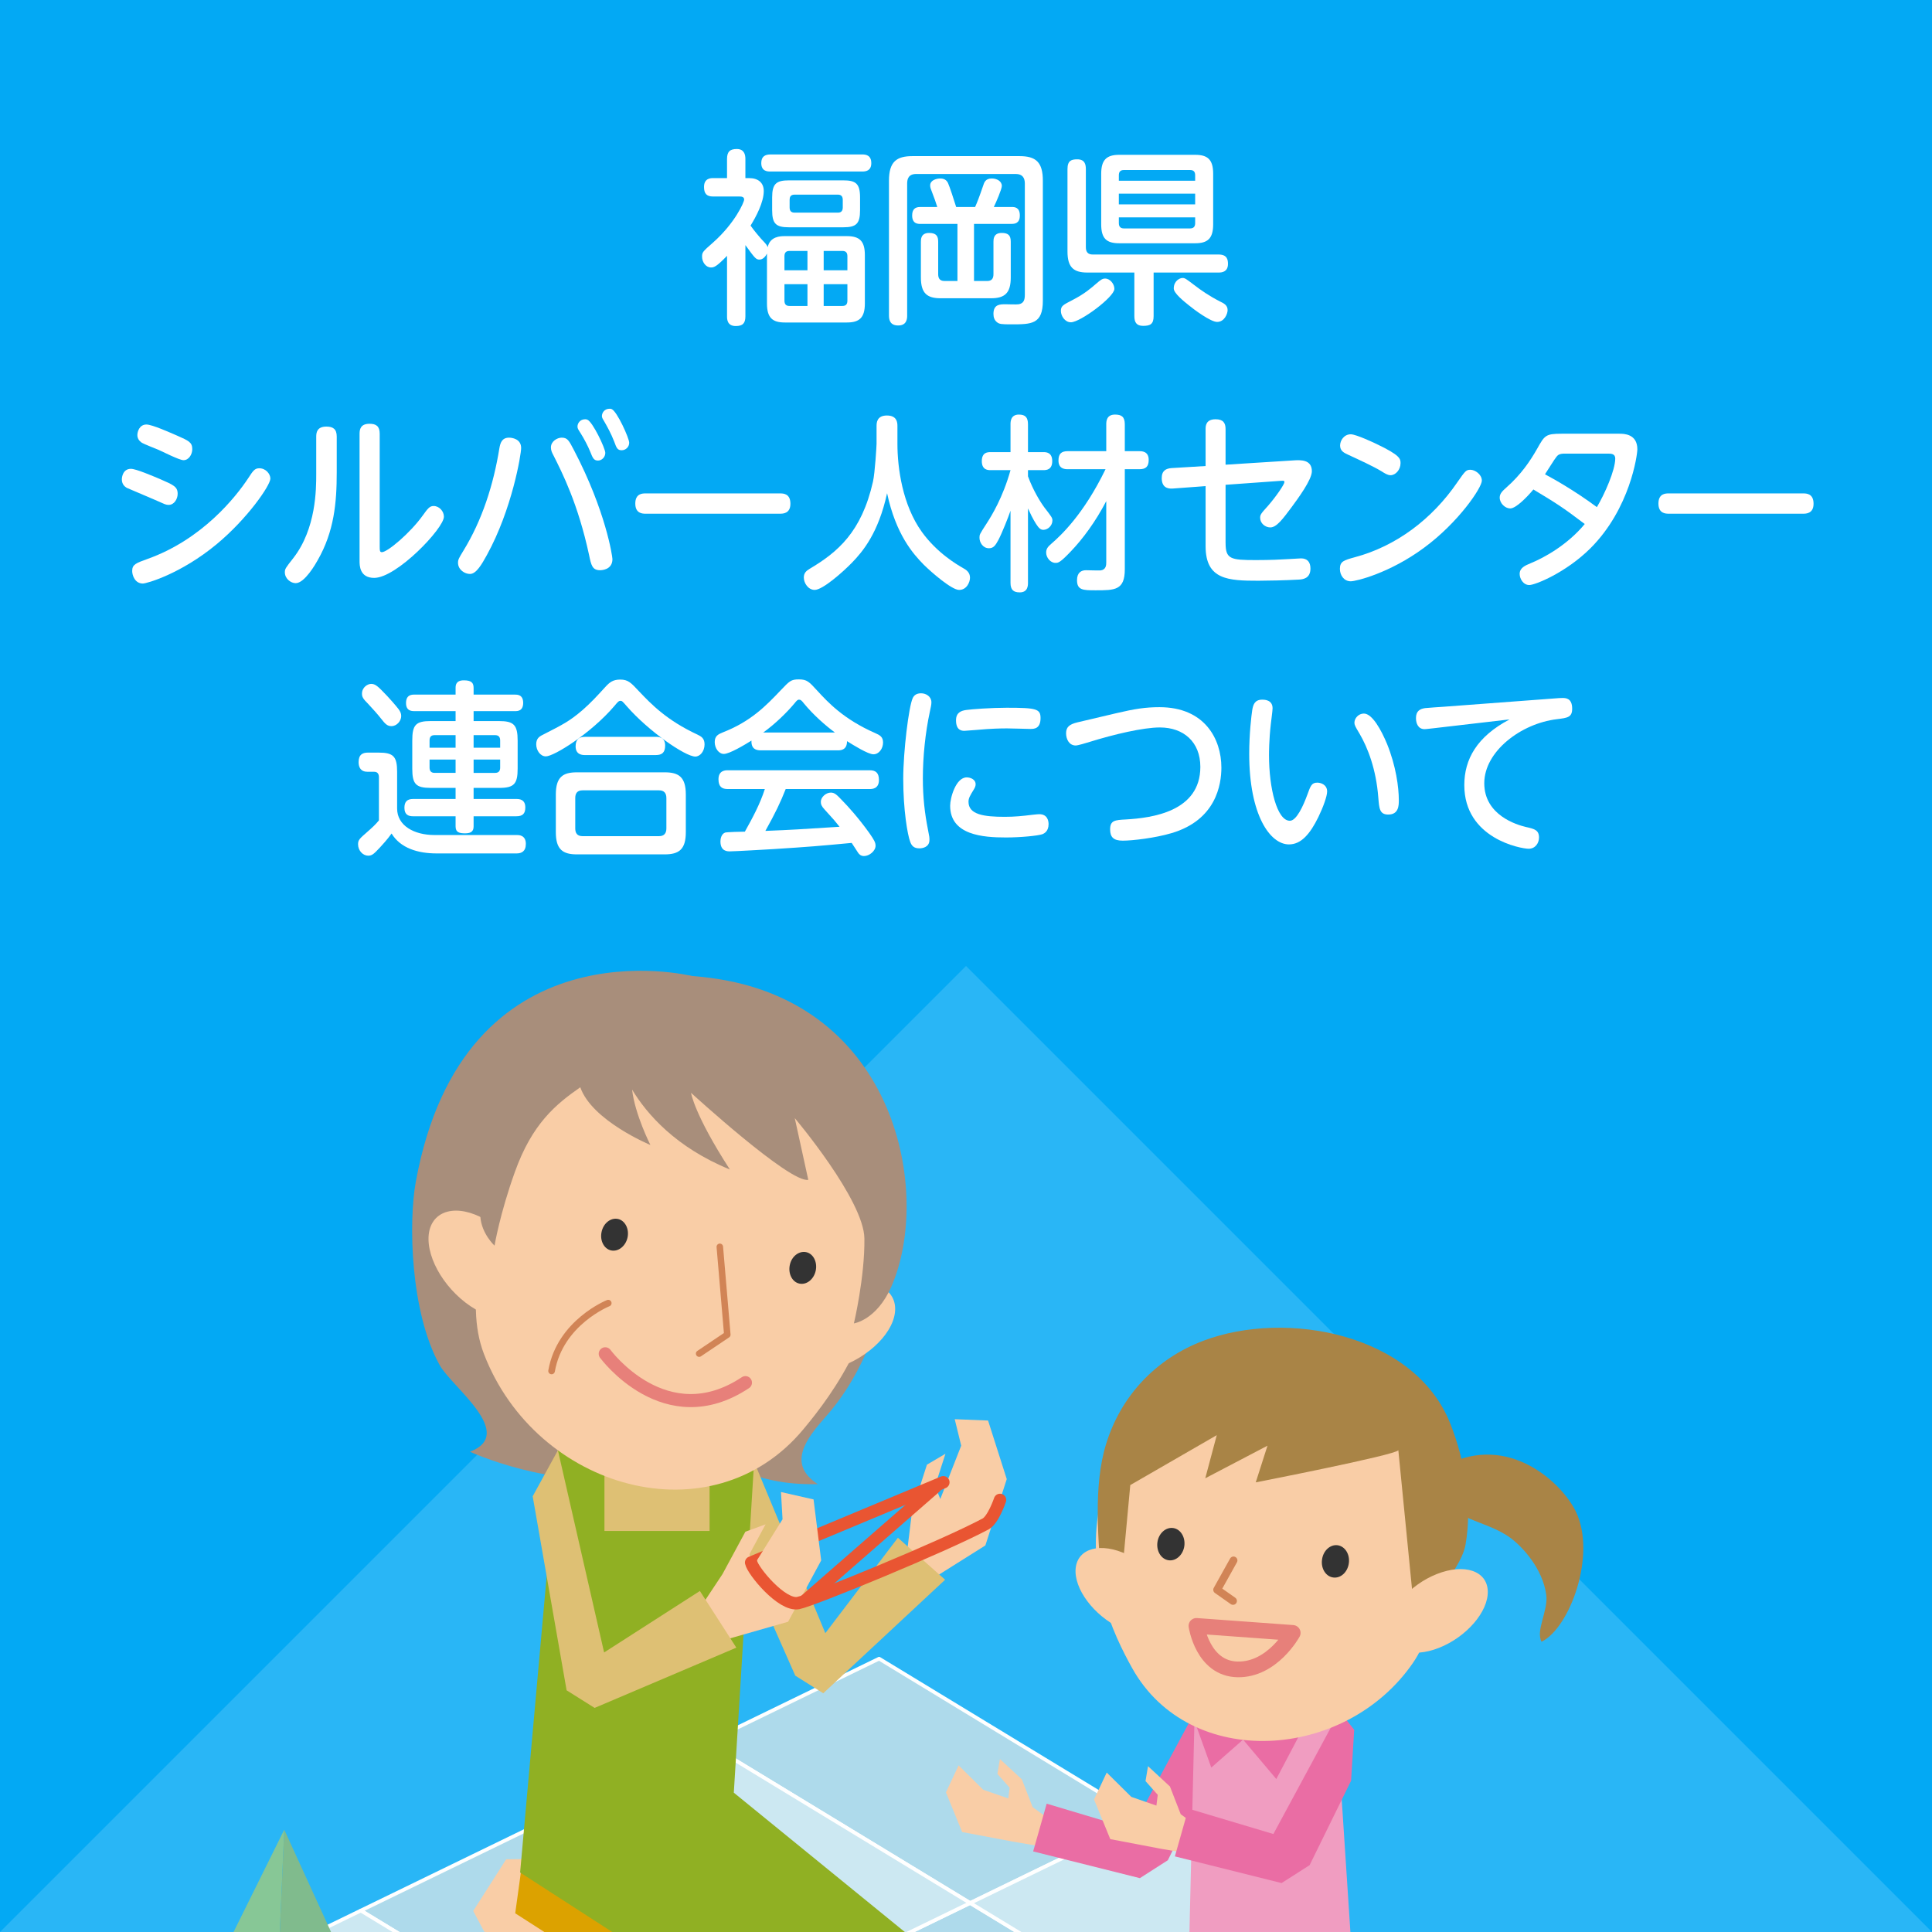
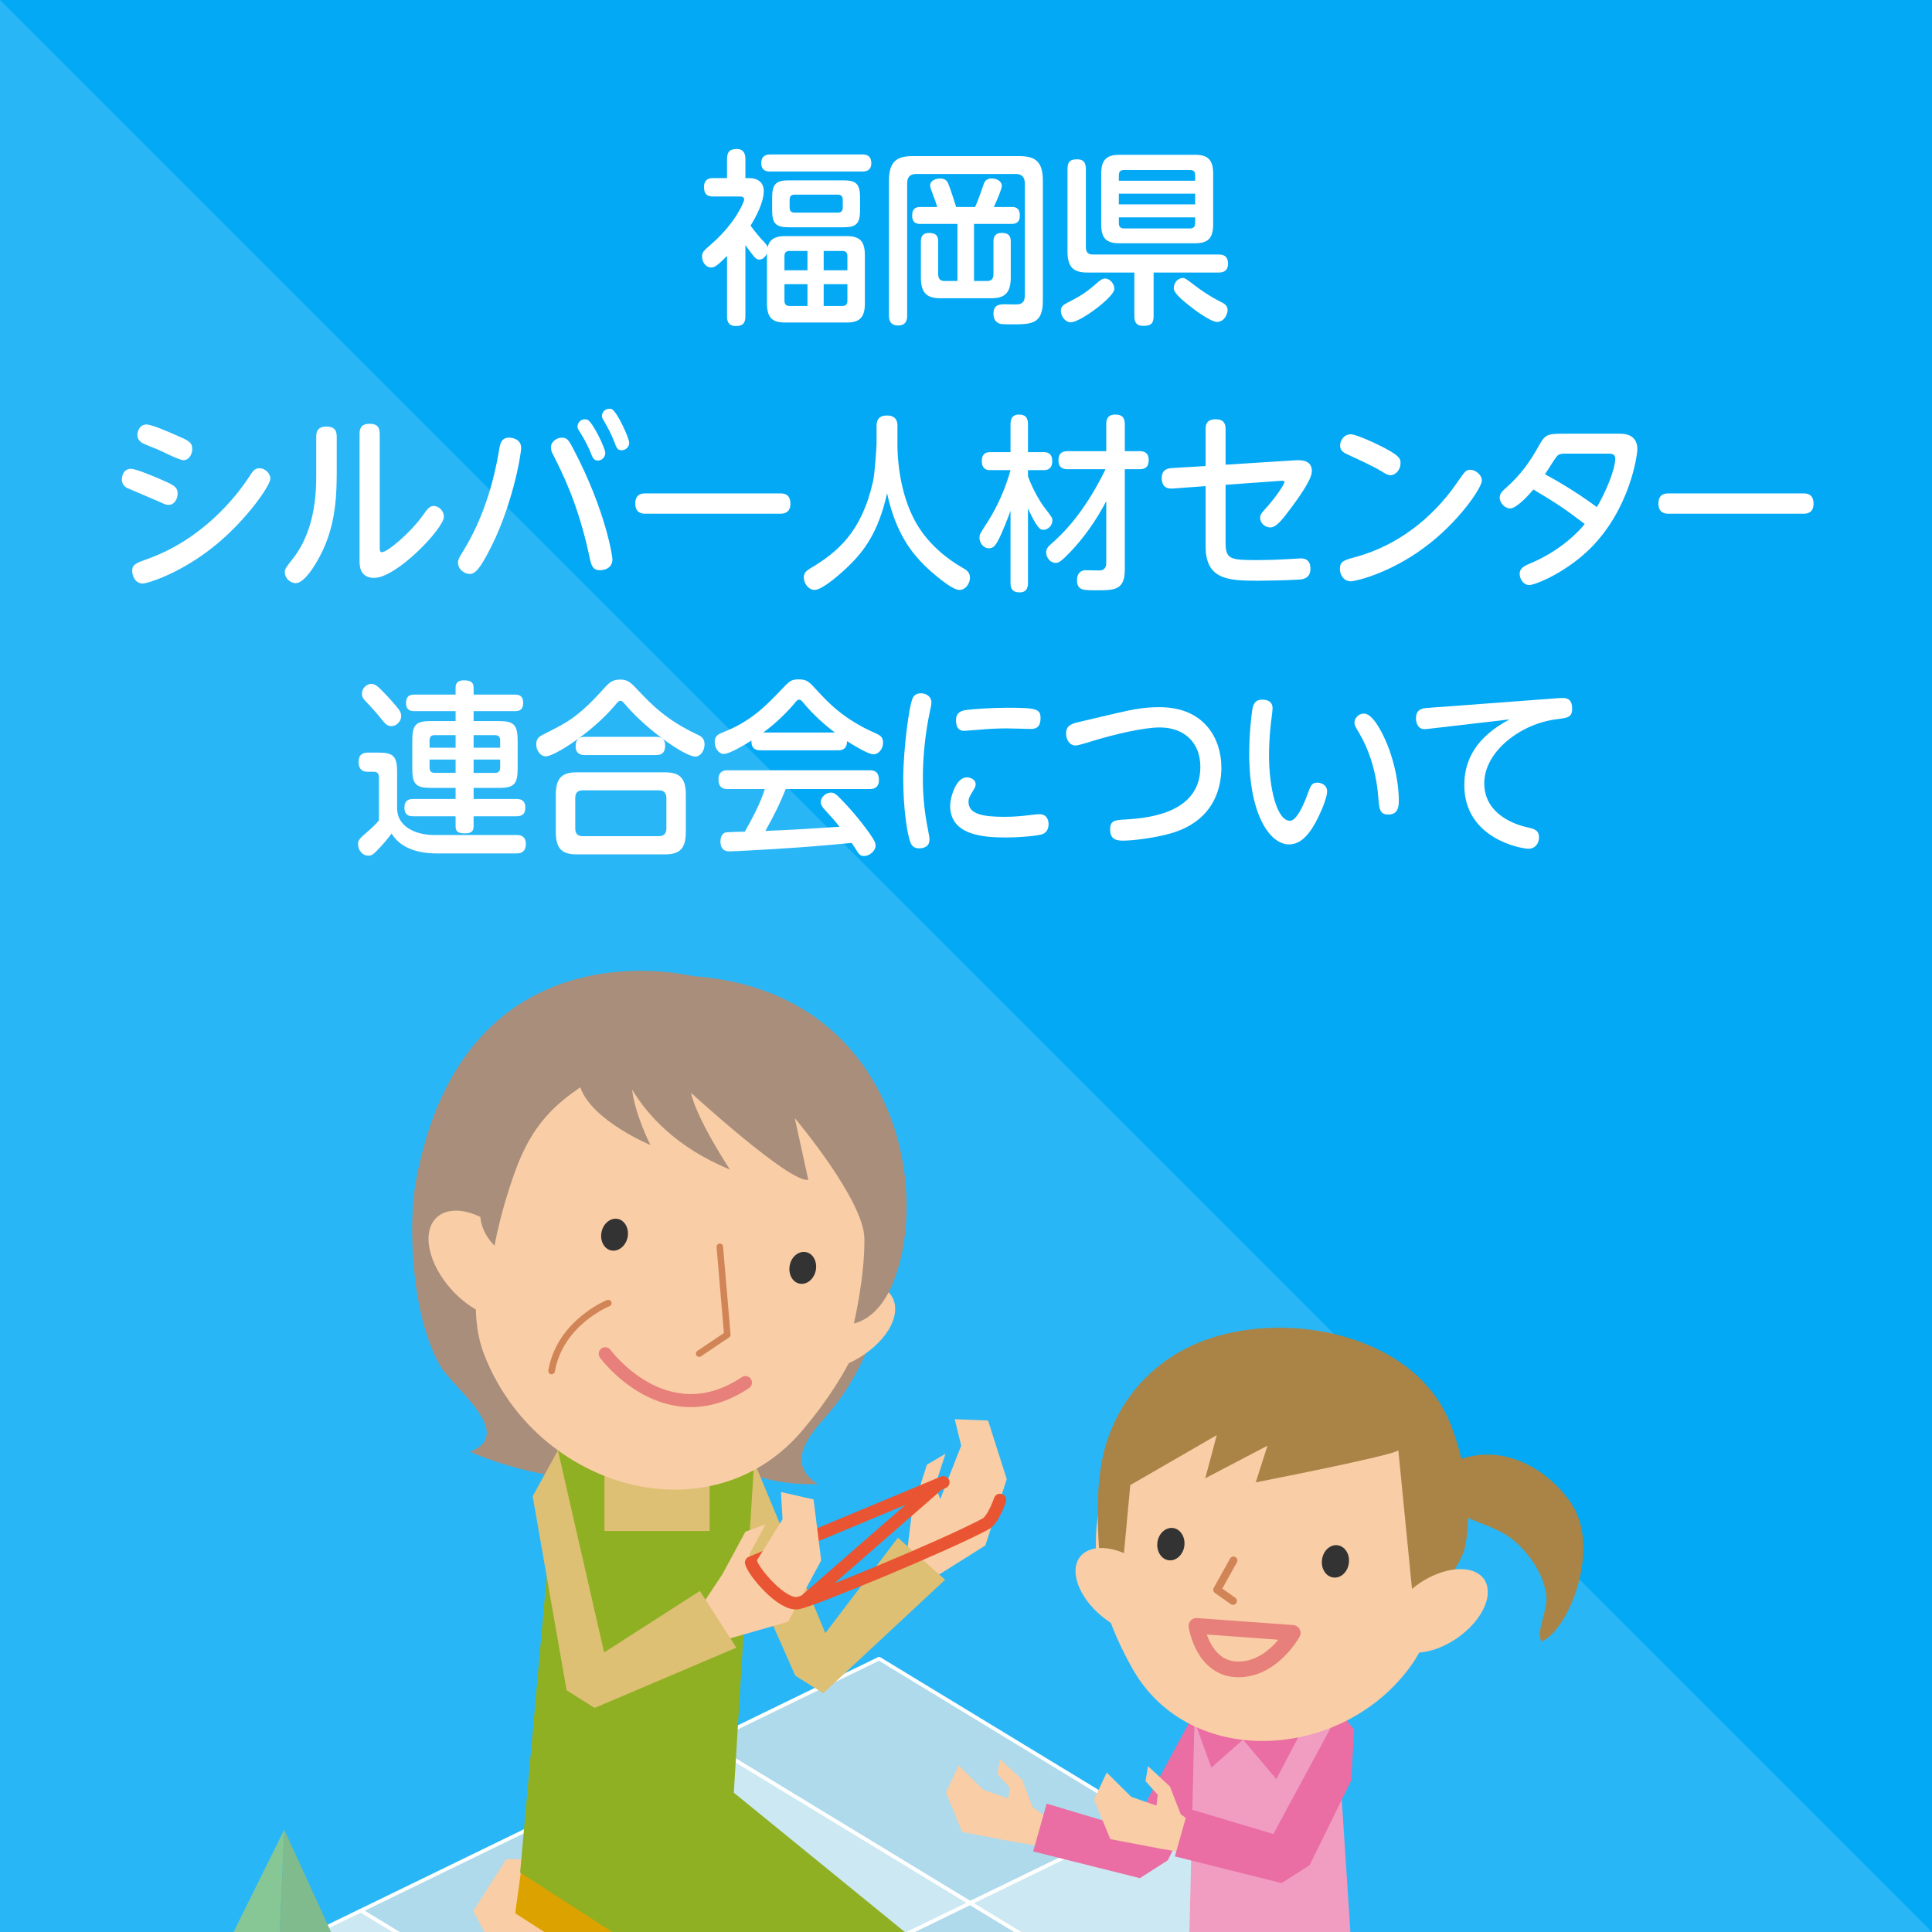
<svg xmlns="http://www.w3.org/2000/svg" xmlns:xlink="http://www.w3.org/1999/xlink" version="1.1" id="レイヤー_1" x="0px" y="0px" width="247px" height="247px" viewBox="0 0 247 247" enable-background="new 0 0 247 247" xml:space="preserve">
  <rect x="0" y="0" width="247" height="247" fill="#808080" stroke="none" />
  <g>
    <defs>
      <rect id="SVGID_5_" y="-271" width="247" height="247" />
    </defs>
    <clipPath id="SVGID_2_">
      <use xlink:href="#SVGID_5_" overflow="visible" />
    </clipPath>
    <g clip-path="url(#SVGID_2_)">
      <g>
        <polygon fill="#F9CDA6" points="151.525,-16.588 157.051,43.17 151.675,46.268 160.872,45.577 160.791,-16.322    " />
        <path fill="#333333" d="M160.872,45.577l-5.896-1.331c0,0-11.887,5.734-16.936,6.672c-3.482,0.649,2.771,2.777,2.771,2.777     l20.007-3.312L160.872,45.577z" />
        <polygon fill="#F9CDA6" points="171.159,-16.588 165.64,43.17 171.002,46.268 161.819,45.577 161.896,-16.322    " />
        <path fill="#333333" d="M161.819,45.577l5.902-1.331c0,0,11.889,5.734,16.928,6.672c3.486,0.649-2.77,2.777-2.77,2.777     l-19.994-3.312L161.819,45.577z" />
        <polygon fill="#BA8CBD" points="143.372,23.014 178.491,23.014 174.579,-19.865 147.28,-19.865    " />
        <polygon fill="#E5A755" points="173.595,-88.523 172.879,-41.13 179.081,3.944 143.336,3.944 148.103,-40.684 148.493,-89.201         " />
      </g>
    </g>
    <g clip-path="url(#SVGID_2_)">
      <polygon fill="#F9CDA6" points="94.427,-23.44 88.854,36.725 94.272,39.831 85.016,39.144 85.095,-23.164   " />
      <path fill="#333333" d="M85.016,39.144l5.94-1.344c0,0,11.961,5.782,17.038,6.724c3.515,0.64-2.79,2.798-2.79,2.798l-20.129-3.345    L85.016,39.144z" />
      <polygon fill="#F9CDA6" points="74.656,-23.44 80.226,36.725 74.811,39.831 84.067,39.144 83.979,-23.164   " />
      <path fill="#333333" d="M84.067,39.144L78.118,37.8c0,0-11.959,5.782-17.037,6.724c-3.506,0.64,2.786,2.798,2.786,2.798    l20.136-3.345L84.067,39.144z" />
      <polygon fill="#D67F5E" points="102.629,16.426 67.272,16.426 71.22,-26.741 98.687,-26.741   " />
    </g>
  </g>
  <g>
    <defs>
      <rect id="SVGID_13_" width="247" height="247" />
    </defs>
    <clipPath id="SVGID_4_">
      <use xlink:href="#SVGID_13_" overflow="visible" />
    </clipPath>
    <rect clip-path="url(#SVGID_4_)" fill="#29B6F6" width="247" height="247" />
    <polygon clip-path="url(#SVGID_4_)" fill="#03A9F4" points="0,0 247,0 247,247  " />
-     <polygon clip-path="url(#SVGID_4_)" fill="#03A9F4" points="0,247 0,0 247,0  " />
    <g clip-path="url(#SVGID_4_)">
      <g>
        <path fill="#FFFFFF" d="M98.056,32.418c-0.16,0.338-0.501,0.77-0.958,0.77s-0.593-0.193-1.801-1.85v9.098     c0,0.889-0.342,1.248-1.231,1.248c-1.117,0-1.117-0.912-1.117-1.248v-7.729c-1.345,1.393-1.664,1.488-2.052,1.488     c-0.661,0-1.14-0.697-1.14-1.369c0-0.576,0.068-0.646,1.413-1.824c2.781-2.471,3.967-5.135,3.967-5.496     c0-0.383-0.41-0.383-0.616-0.383h-3.351c-0.82,0-1.163-0.361-1.163-1.225c0-1.129,0.889-1.129,1.163-1.129h1.778v-2.447     c0-0.961,0.41-1.273,1.254-1.273c0.935,0,1.094,0.721,1.094,1.25v2.471h0.479c1.14,0,1.87,0.576,1.87,1.656     c0,1.441-1.003,3.313-1.687,4.416c0.524,0.744,1.117,1.416,1.345,1.682c0.684,0.719,0.752,0.814,0.844,1.08     c0.296-1.393,1.641-1.416,2.188-1.416h7.933c1.619,0,2.302,0.623,2.302,2.424v6.191c0,1.824-0.707,2.426-2.302,2.426h-7.933     c-1.55,0-2.28-0.576-2.28-2.426V32.418z M98.512,21.93c-0.388,0-1.186-0.023-1.186-1.08c0-0.84,0.479-1.104,1.186-1.104h11.717     c0.388,0,1.163,0.047,1.163,1.104c0,0.936-0.615,1.08-1.163,1.08H98.512z M109.956,26.875c0,1.752-0.501,2.184-2.166,2.184     h-6.908c-1.641,0-2.166-0.408-2.166-2.184v-1.633c0-1.775,0.547-2.184,2.166-2.184h6.908c1.596,0,2.166,0.383,2.166,2.184V26.875     z M100.29,34.555h2.941v-2.473h-2.302c-0.456,0-0.639,0.24-0.639,0.674V34.555z M103.231,39.115v-2.783h-2.941v2.111     c0,0.48,0.228,0.672,0.639,0.672H103.231z M107.745,25.555c0-0.457-0.205-0.672-0.638-0.672h-5.517     c-0.547,0-0.639,0.336-0.639,0.672v0.959c0,0.385,0.137,0.672,0.639,0.672h5.517c0.41,0,0.638-0.191,0.638-0.672V25.555z      M108.337,34.555v-1.799c0-0.434-0.182-0.674-0.638-0.674h-2.394v2.473H108.337z M108.337,36.332h-3.032v2.783h2.394     c0.365,0,0.638-0.145,0.638-0.672V36.332z" />
        <path fill="#FFFFFF" d="M115.978,40.34c0,0.359-0.023,1.271-1.14,1.271c-1.003,0-1.186-0.648-1.186-1.271V23.105     c0-2.447,0.98-3.145,3.009-3.145h13.678c2.098,0,2.986,0.77,2.986,3.145v15.338c0,3.023-1.459,3.023-4.035,3.023     c-1.254,0-1.527-0.023-1.847-0.287s-0.433-0.625-0.433-1.057c0-1.223,0.843-1.223,1.527-1.223c0.273,0,1.459,0.047,1.71,0     c0.615-0.121,0.775-0.529,0.775-1.225V23.467c0-0.721-0.296-1.225-1.163-1.225H117.14c-0.98,0-1.163,0.623-1.163,1.225V40.34z      M124.526,35.924h1.687c0.524,0,0.798-0.264,0.798-0.865v-4.152c0-0.311,0-1.127,1.049-1.127c0.843,0,1.163,0.311,1.163,1.127     v4.561c0,1.992-0.752,2.664-2.531,2.664h-6.429c-1.755,0-2.53-0.648-2.53-2.664v-4.561c0-0.311,0-1.127,1.049-1.127     c0.958,0,1.163,0.455,1.163,1.127v4.152c0,0.432,0.137,0.865,0.798,0.865h1.664v-7.297h-4.742c-0.296,0-1.049,0-1.049-1.08     c0-0.793,0.388-1.08,1.003-1.08h2.211c-0.182-0.6-0.387-1.152-0.707-1.992c-0.137-0.336-0.205-0.529-0.205-0.768     c0-0.674,0.798-0.889,1.299-0.889c0.684,0,0.889,0.408,0.98,0.576c0.228,0.504,0.729,2.064,1.048,3.072h2.417     c0.251-0.553,0.524-1.248,1.026-2.713c0.137-0.432,0.296-0.936,1.117-0.936c0.593,0,1.276,0.313,1.276,0.959     c0,0.385-0.707,2.041-1.026,2.689h2.325c0.319,0,1.003,0.023,1.003,1.08c0,1.008-0.639,1.08-1.072,1.08h-4.787V35.924z" />
        <path fill="#FFFFFF" d="M136.908,41.203c-0.775,0-1.277-0.84-1.277-1.439c0-0.648,0.251-0.768,1.505-1.416     c1.573-0.816,2.348-1.512,2.963-2.041c0.638-0.551,0.843-0.695,1.186-0.695c0.638,0,1.186,0.695,1.186,1.32     C142.471,37.963,138.116,41.203,136.908,41.203z M147.486,34.844v5.568c0,1.031-0.433,1.248-1.345,1.248     c-0.866,0-1.117-0.48-1.117-1.248v-5.568h-6.019c-1.778,0-2.53-0.697-2.53-2.689V21.617c0-1.104,0.524-1.248,1.254-1.248     c0.957,0,1.094,0.648,1.094,1.248v9.986c0,0.672,0.319,0.936,0.889,0.936h16.095c1.117,0,1.185,0.721,1.185,1.199     c0,1.01-0.752,1.105-1.163,1.105H147.486z M155.1,28.674c0,1.824-0.707,2.426-2.302,2.426h-9.711     c-1.641,0-2.302-0.625-2.302-2.426v-6.455c0-1.752,0.661-2.426,2.302-2.426h9.711c1.596,0,2.302,0.602,2.302,2.426V28.674z      M152.797,23.105V22.41c0-0.457-0.205-0.672-0.638-0.672h-8.48c-0.41,0-0.638,0.191-0.638,0.672v0.695H152.797z M152.797,26.131     v-1.369h-9.757v1.369H152.797z M143.041,27.787v0.744c0,0.432,0.205,0.672,0.638,0.672h8.48c0.501,0,0.638-0.313,0.638-0.672     v-0.744H143.041z M151.179,35.539c0.319,0,0.433,0.096,1.482,0.889c0.866,0.672,1.983,1.439,3.306,2.111     c0.501,0.24,0.98,0.48,0.98,1.104c0,0.48-0.41,1.514-1.345,1.514c-0.821,0-2.964-1.584-3.625-2.137     c-0.661-0.527-1.915-1.537-1.915-2.137C150.062,35.924,150.814,35.539,151.179,35.539z" />
        <path fill="#FFFFFF" d="M16.74,59.938c0.661,0,2.827,0.938,3.693,1.297c1.755,0.768,2.28,0.984,2.28,1.896     c0,0.672-0.456,1.416-1.14,1.416c-0.205,0-0.387-0.023-0.798-0.217c-0.729-0.336-4.491-1.92-4.582-1.967     c-0.228-0.145-0.615-0.434-0.615-1.08C15.578,60.994,15.714,59.938,16.74,59.938z M16.9,72.996c0-0.84,0.501-1.008,1.96-1.537     c6.999-2.496,11.284-7.92,12.857-10.297c0.639-0.984,0.844-1.295,1.437-1.295c0.82,0,1.413,0.719,1.413,1.318     c0,0.865-2.94,5.137-6.884,8.402c-4.582,3.791-8.937,5.016-9.415,5.016C17.242,74.604,16.9,73.547,16.9,72.996z M18.724,54.273     c0.729,0,3.077,1.057,3.966,1.441c1.391,0.623,1.892,0.814,1.892,1.703c0,0.695-0.456,1.416-1.117,1.416     c-0.547,0-2.736-1.127-3.192-1.32c-1.915-0.768-2.074-0.863-2.211-0.959c-0.319-0.24-0.501-0.553-0.501-0.938     C17.561,55.209,17.812,54.273,18.724,54.273z" />
        <path fill="#FFFFFF" d="M40.429,55.811c0-0.529,0.114-1.273,1.3-1.273c0.843,0,1.322,0.313,1.322,1.273v4.584     c0,3.84-0.319,7.537-2.439,11.232c-0.251,0.457-1.664,2.928-2.804,2.928c-0.638,0-1.39-0.574-1.39-1.391     c0-0.432,0.091-0.553,1.071-1.801c2.94-3.768,2.94-8.857,2.94-10.752V55.811z M48.545,69.947c0,0.385,0,0.648,0.274,0.648     c0.707,0,3.602-2.424,5.22-4.682c0.638-0.887,0.889-1.223,1.391-1.223c0.729,0,1.322,0.672,1.322,1.367     c0,1.488-6.041,7.824-8.914,7.824c-1.869,0-1.869-1.607-1.869-2.16V55.449c0-0.6,0.159-1.271,1.276-1.271     c0.844,0,1.299,0.313,1.299,1.271V69.947z" />
        <path fill="#FFFFFF" d="M66.626,57.273c0,0.84-1.163,7.85-4.377,13.682c-0.638,1.152-1.345,2.424-2.166,2.424     c-0.661,0-1.527-0.527-1.527-1.439c0-0.408,0.137-0.625,0.661-1.488c2.439-3.961,3.875-8.496,4.628-13.152     c0.114-0.625,0.296-1.346,1.231-1.346C65.441,55.953,66.626,56.098,66.626,57.273z M73.374,57.539     c4.081,7.799,4.924,13.607,4.924,13.943c0,1.418-1.481,1.418-1.573,1.418c-1.003,0-1.14-0.625-1.414-1.945     c-1.413-6.553-3.419-10.488-4.582-12.793c-0.16-0.287-0.296-0.6-0.296-0.961c0-0.791,0.821-1.248,1.368-1.248     C72.553,55.953,72.736,56.314,73.374,57.539z M77.386,57.898c0,0.553-0.456,0.984-0.935,0.984c-0.547,0-0.684-0.361-0.98-1.105     s-0.821-1.727-1.231-2.375c-0.319-0.504-0.41-0.625-0.41-0.865c0-0.408,0.319-0.936,0.98-0.936c0.068,0,0.16,0,0.273,0.049     C75.768,53.914,77.386,57.322,77.386,57.898z M80.441,56.602c0,0.553-0.456,0.961-0.958,0.961c-0.547,0-0.661-0.289-0.958-1.104     c-0.41-1.057-0.889-1.896-1.186-2.426c-0.273-0.455-0.387-0.623-0.387-0.84c0-0.383,0.296-0.936,0.98-0.936     c0.091,0,0.183,0,0.274,0.049C78.891,52.594,80.441,56.025,80.441,56.602z" />
        <path fill="#FFFFFF" d="M99.73,63.082c0.388,0,1.322,0,1.322,1.32c0,1.273-0.98,1.273-1.322,1.273H82.542     c-0.365,0-1.322,0-1.322-1.297s0.935-1.297,1.322-1.297H99.73z" />
        <path fill="#FFFFFF" d="M112.067,54.467c0-0.361,0-1.346,1.322-1.346c1.299,0,1.345,0.912,1.345,1.346v2.279     c0,3.072,0.638,7.801,3.123,11.258c1.938,2.688,4.491,4.176,5.243,4.607c0.433,0.24,0.912,0.553,0.912,1.248     c0,0.553-0.41,1.561-1.391,1.561c-0.935,0-3.465-2.184-4.514-3.217c-1.368-1.393-3.556-3.84-4.696-9.145     c-1.117,5.113-3.123,7.465-4.468,8.857c-1.231,1.271-3.784,3.504-4.787,3.504c-0.821,0-1.391-0.865-1.391-1.584     c0-0.6,0.342-0.865,0.729-1.104c3.602-2.137,6.656-4.705,8.115-11.162c0.251-1.104,0.456-4.584,0.456-4.824V54.467z" />
        <path fill="#FFFFFF" d="M131.424,74.508c0,0.359-0.022,1.225-1.048,1.225c-0.798,0-1.186-0.313-1.186-1.225v-9.217     c-0.251,0.768-1.094,2.881-1.55,3.744c-0.387,0.721-0.638,1.057-1.208,1.057c-0.752,0-1.208-0.721-1.208-1.344     c0-0.408,0-0.408,0.912-1.824c0.638-0.984,2.074-3.313,3.055-6.818h-2.553c-0.296,0-1.117,0-1.117-1.15     c0-1.152,0.775-1.152,1.117-1.152h2.553V54.25c0-0.313,0-1.248,1.071-1.248c0.821,0,1.163,0.359,1.163,1.248v3.553h1.983     c0.296,0,1.117,0,1.117,1.152c0,1.08-0.707,1.15-1.117,1.15h-1.983v0.793c0.661,1.801,1.596,3.313,2.12,4.008     c0.889,1.152,1.003,1.297,1.003,1.633c0,0.672-0.593,1.199-1.163,1.199c-0.388,0-0.616-0.287-0.935-0.768     c-0.387-0.6-0.775-1.416-1.026-1.969V74.508z M136.508,59.986c-0.296,0-1.186,0-1.186-1.104c0-0.865,0.365-1.201,1.186-1.201     h4.924V54.25c0-0.408,0.046-1.248,1.117-1.248c0.843,0,1.254,0.287,1.254,1.248v3.432h1.869c0.296,0,1.186,0,1.186,1.105     c0,0.887-0.388,1.199-1.186,1.199h-1.869v12.793c0,2.688-1.277,2.688-3.716,2.688c-1.596,0-2.394,0-2.394-1.295     c0-0.984,0.57-1.271,1.14-1.271c0.296,0,1.619,0.047,1.892,0.023c0.684-0.096,0.707-0.697,0.707-1.008v-7.85     c-1.345,2.592-3.009,4.85-4.559,6.457c-1.368,1.439-1.596,1.439-1.938,1.439c-0.638,0-1.186-0.672-1.186-1.32     c0-0.504,0.251-0.768,0.661-1.127c1.163-1.008,4.104-3.697,6.93-9.529H136.508z" />
        <path fill="#FFFFFF" d="M156.687,69.42c0,2.063,0.639,2.184,3.875,2.184c1.892,0,3.283-0.072,4.058-0.121     c0.25,0,1.459-0.096,1.709-0.096c0.775,0,1.208,0.434,1.208,1.297c0,1.297-1.003,1.393-1.505,1.416     c-1.619,0.096-4.081,0.145-5.152,0.145c-3.853,0-6.748-0.121-6.748-4.416v-7.682l-4.217,0.313     c-0.707,0.047-1.391-0.193-1.391-1.344c0-0.961,0.57-1.225,1.254-1.273l4.354-0.264V54.85c0-0.383,0.023-1.248,1.277-1.248     c0.98,0,1.276,0.48,1.276,1.248v4.561l8.731-0.553c0.821-0.047,2.302-0.143,2.302,1.393c0,1.08-1.755,3.457-2.622,4.633     c-1.094,1.465-1.892,2.545-2.69,2.545c-0.661,0-1.299-0.529-1.299-1.225c0-0.408,0.091-0.527,1.003-1.537     c1.071-1.223,2.097-2.76,2.097-3.023c0-0.191-0.045-0.191-0.501-0.168l-7.021,0.504V69.42z" />
        <path fill="#FFFFFF" d="M189.449,61.451c0,0.887-2.964,5.328-7.409,8.592c-4.354,3.217-8.663,4.273-9.347,4.273     c-0.889,0-1.391-0.793-1.391-1.584c0-0.961,0.502-1.105,1.892-1.488c5.312-1.416,9.917-4.896,13.131-9.602     c1.003-1.439,1.117-1.584,1.665-1.584C188.56,60.059,189.449,60.635,189.449,61.451z M175.999,56.77     c3.032,1.441,3.055,1.896,3.055,2.449c0,0.84-0.638,1.535-1.276,1.535c-0.365,0-0.707-0.215-1.163-0.504     c-1.026-0.623-2.85-1.463-4.309-2.137c-0.456-0.215-0.98-0.455-0.98-1.15c0-0.648,0.501-1.441,1.368-1.441     C173.377,55.521,175.816,56.674,175.999,56.77z" />
        <path fill="#FFFFFF" d="M207.028,55.449c0.547,0,2.302,0,2.302,1.992c0,0.697-0.912,7.586-6.018,12.674     c-3.124,3.096-7.044,4.68-7.797,4.68c-0.775,0-1.231-0.814-1.231-1.416c0-0.791,0.707-1.08,1.391-1.367     c1.824-0.744,4.765-2.4,6.93-5.018c-2.895-2.207-3.784-2.736-6.565-4.416c-0.843,1.008-2.234,2.424-2.963,2.424     c-0.638,0-1.345-0.646-1.345-1.391c0-0.529,0.388-0.865,0.866-1.297c1.847-1.633,3.009-3.336,3.921-4.943     c0.958-1.705,1.071-1.922,3.146-1.922H207.028z M200.007,57.994c-0.57,0-0.821,0.145-1.003,0.385     c-0.251,0.287-1.231,1.895-1.482,2.256c1.117,0.6,3.716,2.039,6.634,4.199c1.003-1.68,2.348-4.729,2.348-6.215     c0-0.625-0.547-0.625-0.935-0.625H200.007z" />
        <path fill="#FFFFFF" d="M230.535,63.082c0.388,0,1.322,0,1.322,1.32c0,1.273-0.98,1.273-1.322,1.273h-17.188     c-0.365,0-1.322,0-1.322-1.297s0.935-1.297,1.322-1.297H230.535z" />
        <path fill="#FFFFFF" d="M66.111,106.756c0.206,0,1.117,0,1.117,1.127c0,0.984-0.57,1.225-1.186,1.225H55.83     c-2.416,0-4.627-0.672-5.768-2.545c-0.501,0.721-1.345,1.633-1.481,1.777c-0.729,0.768-0.98,1.057-1.505,1.057     c-0.661,0-1.299-0.625-1.299-1.465c0-0.553,0.205-0.721,1.163-1.561c0.684-0.6,1.049-0.936,1.505-1.488V99.41     c0-0.191,0-0.744-0.616-0.744h-0.889c-0.798,0-1.094-0.551-1.094-1.223c0-0.984,0.524-1.225,1.186-1.225h1.368     c1.892,0,2.371,0.48,2.371,2.473v4.68c0,2.184,2.166,3.385,4.787,3.385H66.111z M49.492,88.971     c0.228,0.238,1.049,1.15,1.437,1.656c0.228,0.311,0.365,0.551,0.365,0.912c0,0.623-0.547,1.295-1.254,1.295     c-0.524,0-0.798-0.287-1.322-0.959c-0.388-0.504-1.186-1.393-1.619-1.85c-0.729-0.719-0.821-0.959-0.821-1.344     c0-0.816,0.729-1.248,1.163-1.248C47.988,87.434,48.284,87.697,49.492,88.971z M55.078,100.73c-1.915,0-2.371-0.48-2.371-2.473     v-3.576c0-2.016,0.456-2.496,2.371-2.496h3.168v-1.271H52.98c-0.319,0-1.071,0-1.071-1.031c0-1.08,0.752-1.08,1.071-1.08h5.266     v-0.842c0-0.336,0.023-0.982,1.049-0.982c0.98,0,1.254,0.311,1.254,0.982v0.842h5.289c0.296,0,1.049,0,1.049,1.055     c0,1.057-0.729,1.057-1.049,1.057h-5.289v1.271h3.26c1.869,0,2.371,0.48,2.371,2.496v3.576c0,1.969-0.456,2.473-2.371,2.473     h-3.26v1.416h5.471c0.387,0,1.14,0.049,1.14,1.08c0,0.793-0.342,1.129-1.14,1.129h-5.471v1.295c0,0.602-0.296,0.889-1.072,0.889     c-0.752,0-1.231-0.119-1.231-0.889v-1.295h-5.448c-0.547,0-1.094-0.168-1.094-1.08c0-0.768,0.342-1.129,1.094-1.129h5.448v-1.416     H55.078z M58.246,95.594v-1.607h-2.69c-0.388,0-0.638,0.168-0.638,0.672v0.936H58.246z M58.246,97.107h-3.328v1.031     c0,0.432,0.205,0.672,0.638,0.672h2.69V97.107z M60.549,95.594h3.396v-0.936c0-0.432-0.205-0.672-0.638-0.672h-2.758V95.594z      M60.549,97.107v1.703h2.758c0.479,0,0.638-0.287,0.638-0.672v-1.031H60.549z" />
        <path fill="#FFFFFF" d="M78.561,90.242c-2.986,3.504-7.728,6.457-8.776,6.457c-0.707,0-1.231-0.77-1.231-1.537     c0-0.719,0.365-0.984,0.798-1.199c2.667-1.369,3.419-1.729,5.106-3.168c1.071-0.938,1.824-1.754,2.918-2.953     c0.547-0.6,0.98-0.961,1.915-0.961c1.003,0,1.368,0.385,2.417,1.514c1.55,1.631,3.534,3.695,7.455,5.52     c0.433,0.217,0.912,0.432,0.912,1.248c0,0.889-0.57,1.561-1.186,1.561c-1.277,0-6.019-3.264-8.8-6.48     c-0.501-0.576-0.57-0.648-0.775-0.648C79.085,89.594,78.903,89.834,78.561,90.242z M87.68,106.395     c0,2.186-0.866,2.834-2.69,2.834H73.751c-1.801,0-2.69-0.625-2.69-2.834v-4.824c0-2.232,0.912-2.832,2.69-2.832H84.99     c1.778,0,2.69,0.6,2.69,2.832V106.395z M85.195,102.027c0-0.648-0.319-0.984-0.935-0.984h-9.78c-0.661,0-0.935,0.359-0.935,0.984     v3.889c0,0.6,0.251,0.984,0.935,0.984h9.78c0.661,0,0.935-0.385,0.935-0.984V102.027z M83.85,94.203c0.273,0,1.186,0,1.186,1.104     c0,0.889-0.388,1.225-1.186,1.225h-9.073c-0.25,0-1.186,0-1.186-1.105c0-0.863,0.411-1.223,1.186-1.223H83.85z" />
        <path fill="#FFFFFF" d="M97.258,95.93c-0.639,0-1.231-0.215-1.186-1.248c-0.889,0.553-2.804,1.705-3.534,1.705     c-0.638,0-1.163-0.721-1.163-1.512c0-0.793,0.456-1.008,1.049-1.248c3.579-1.393,5.54-3.434,7.34-5.328     c1.186-1.25,1.368-1.441,2.371-1.441c1.026,0,1.299,0.289,2.348,1.441c1.345,1.463,3.351,3.646,7.409,5.424     c0.593,0.264,1.003,0.48,1.003,1.199c0,0.793-0.524,1.512-1.231,1.512c-0.684,0-2.576-1.176-3.374-1.68     c0,1.105-0.752,1.176-1.163,1.176H97.258z M100.45,100.875c-0.684,1.729-1.299,3.023-2.599,5.352     c3.579-0.143,4.171-0.191,9.483-0.527c-0.593-0.744-0.639-0.816-1.893-2.184c-0.41-0.432-0.501-0.697-0.501-1.008     c0-0.602,0.661-1.178,1.277-1.178c0.501,0,0.775,0.289,1.504,1.057c0.684,0.697,1.96,2.088,3.397,4.08     c0.638,0.912,0.82,1.248,0.82,1.656c0,0.672-0.798,1.32-1.481,1.32c-0.411,0-0.639-0.24-0.775-0.455     c-0.114-0.168-0.661-1.033-0.798-1.225c-4.081,0.385-5.494,0.504-10.008,0.791c-0.843,0.049-4.969,0.289-5.562,0.289     c-0.319,0-1.208,0-1.208-1.271c0-0.289,0.091-0.938,0.593-1.129c0.228-0.072,2.12-0.119,2.53-0.119     c0.98-1.754,1.938-3.529,2.553-5.449h-4.742c-0.707,0-1.185-0.264-1.185-1.248c0-1.152,0.912-1.152,1.185-1.152h18.146     c0.729,0,1.185,0.289,1.185,1.248c0,1.152-0.912,1.152-1.185,1.152H100.45z M106.742,93.65c-1.208-0.889-2.759-2.256-3.967-3.721     c-0.273-0.359-0.41-0.48-0.616-0.48c-0.205,0-0.319,0.145-0.592,0.48c-0.958,1.152-2.485,2.641-3.99,3.721H106.742z" />
        <path fill="#FFFFFF" d="M116.685,89.258c0.16-0.359,0.479-0.623,1.071-0.623c0.661,0,1.322,0.432,1.322,1.15     c0,0.313-0.068,0.576-0.205,1.225c-0.57,2.641-0.889,5.736-0.889,8.496c0,2.473,0.251,4.514,0.638,6.482     c0.205,1.008,0.205,1.08,0.205,1.391c0,0.961-0.935,1.08-1.276,1.08c-0.729,0-1.003-0.336-1.186-0.84     c-0.342-0.887-0.889-4.08-0.889-8.041C115.476,96.074,116.183,90.338,116.685,89.258z M123.592,99.387     c0.456,0,1.14,0.24,1.14,0.889c0,0.24-0.114,0.455-0.228,0.648c-0.502,0.814-0.684,1.127-0.684,1.584     c0,1.631,1.96,1.92,4.628,1.92c1.253,0,2.234-0.096,3.579-0.264c0.502-0.049,0.661-0.072,0.844-0.072     c1.048,0,1.186,0.863,1.186,1.271c0,0.912-0.547,1.199-0.821,1.297c-0.593,0.191-2.736,0.408-4.628,0.408     c-2.918,0-7.135-0.289-7.135-4.057C121.472,102.004,122.201,99.387,123.592,99.387z M131.73,93.193     c-0.159,0-2.507-0.07-2.986-0.07c-0.798,0-2.051,0.023-3.853,0.191c-0.25,0.023-1.459,0.119-1.573,0.119     c-0.296,0-1.094,0-1.094-1.344c0-0.984,0.638-1.225,1.299-1.32c0.638-0.096,3.191-0.287,5.175-0.287     c3.807,0,4.332,0.145,4.332,1.32C133.03,93.17,132.209,93.193,131.73,93.193z" />
        <path fill="#FFFFFF" d="M142.722,91.178c2.348-0.551,3.716-0.768,5.517-0.768c5.768,0,7.911,4.057,7.911,7.729     c0,2.137-0.661,6.697-6.383,8.377c-2.097,0.623-4.992,0.959-6.223,0.959c-1.163,0-1.619-0.432-1.619-1.439     c0-1.152,0.616-1.199,2.006-1.271c3.306-0.193,9.529-0.984,9.529-6.721c0-3.193-2.143-5.041-5.175-5.041     c-2.143,0-5.904,0.889-8.982,1.848c-0.479,0.145-1.482,0.457-1.778,0.457c-0.843,0-1.231-0.816-1.231-1.561     c0-0.816,0.456-1.152,1.436-1.393L142.722,91.178z" />
        <path fill="#FFFFFF" d="M162.695,90.555c0,0.336-0.205,1.752-0.228,2.039c-0.228,2.018-0.228,3.672-0.228,3.961     c0,4.248,1.026,8.377,2.667,8.377c0.844,0,1.71-1.896,2.234-3.336c0.41-1.129,0.547-1.537,1.276-1.537     c0.456,0,1.254,0.264,1.254,1.129c0,0.6-0.501,1.992-1.117,3.264c-1.071,2.184-2.211,3.504-3.761,3.504     c-2.417,0-5.084-3.744-5.084-11.592c0-2.521,0.274-4.85,0.388-5.594c0.114-0.648,0.296-1.32,1.277-1.32     C161.624,89.449,162.695,89.449,162.695,90.555z M177.331,95.115c1.14,2.807,1.504,5.543,1.504,7.199     c0,0.625,0,1.824-1.345,1.824c-1.117,0-1.163-0.768-1.277-2.16c-0.273-3.623-1.345-6.385-2.417-8.209     c-0.524-0.863-0.638-1.104-0.638-1.367c0-0.576,0.524-1.176,1.208-1.176C175.461,91.227,176.624,93.41,177.331,95.115z" />
        <path fill="#FFFFFF" d="M183.329,93.098c-0.296,0.025-0.958,0.121-1.208,0.121c-0.775,0-1.094-0.672-1.094-1.416     c0-0.912,0.524-1.176,1.163-1.273c0.365-0.047,1.96-0.143,2.28-0.168l14.407-1.08c0.228-0.023,0.616-0.047,0.866-0.047     c0.411,0,1.254,0,1.254,1.367c0,1.105-0.593,1.176-1.96,1.344c-4.605,0.553-9.278,4.129-9.278,8.186     c0,4.104,4.195,5.328,5.312,5.592c1.072,0.24,1.687,0.385,1.687,1.346c0,0.695-0.456,1.439-1.322,1.439     c-0.98,0-8.229-1.297-8.229-8.137c0-3.289,1.596-6.193,5.791-8.4L183.329,93.098z" />
      </g>
    </g>
    <g clip-path="url(#SVGID_4_)">
      <g>
        <polygon fill="#AEDAEB" stroke="#FFFFFF" stroke-width="0.469" stroke-linecap="round" stroke-linejoin="round" stroke-miterlimit="10" points="     46.127,244.262 79.855,264.765 101.944,254.029 68.215,233.526    " />
        <polygon fill="#AEDAEB" stroke="#FFFFFF" stroke-width="0.469" stroke-linecap="round" stroke-linejoin="round" stroke-miterlimit="10" points="     101.944,254.029 135.672,274.53 157.762,263.792 124.031,243.294    " />
        <polygon fill="#AEDAEB" stroke="#FFFFFF" stroke-width="0.469" stroke-linecap="round" stroke-linejoin="round" stroke-miterlimit="10" points="     90.305,222.792 124.031,243.294 146.122,232.558 112.391,212.057    " />
        <polygon fill="#CCE8F2" stroke="#FFFFFF" stroke-width="0.469" stroke-linecap="round" stroke-linejoin="round" stroke-miterlimit="10" points="     124.031,243.294 157.762,263.792 179.852,253.057 146.122,232.558    " />
        <polygon fill="#CCE8F2" stroke="#FFFFFF" stroke-width="0.469" stroke-linecap="round" stroke-linejoin="round" stroke-miterlimit="10" points="     68.215,233.526 101.944,254.029 124.031,243.294 90.305,222.792    " />
        <polygon fill="#CCE8F2" stroke="#FFFFFF" stroke-width="0.469" stroke-linecap="round" stroke-linejoin="round" stroke-miterlimit="10" points="     24.037,254.997 57.767,275.498 79.855,264.765 46.127,244.262    " />
      </g>
      <g>
        <g>
          <polygon fill="#F9CDA6" points="115.736,200.26 116.614,193.125 118.506,187.252 120.873,185.858 119.545,189.985       120.214,191.641 122.886,184.822 122.059,181.438 126.321,181.611 128.71,189.099 125.977,197.578 118.156,202.497     " />
          <path fill="#A88E7B" d="M88.396,124.767c0,0-29.137-7.233-35.242,26.348c-0.938,5.146-0.697,16.641,3.053,23.406      c1.56,2.816,9.873,8.771,3.876,11.081c0,0,10.705,4.899,20.248,3.042c4.819-0.936,8.548-2.551,13.077-0.996      c4.303,1.469,6.525,2.159,11.151,2.101c-4.005-2.604-1.452-5.847,1.028-8.652c2.87-3.233,4.971-7.204,6.427-11.425      c1.511-4.365,1.997-9.09,1.847-13.69c-0.022-1.086-0.387-10.351-1.635-10.567C112.223,145.401,88.396,124.767,88.396,124.767z" />
          <polygon fill="#F9CDA6" points="90.234,256.436 85.794,261.535 64.132,247.284 61.911,246.964 60.5,244.311 64.713,237.704       68.061,237.663 66.764,244.575     " />
          <polygon fill="#DCA200" points="117.436,249.732 116.214,260.214 88.812,262.613 84.105,261.12 85.176,257 65.869,244.608       68.732,223.877 92.488,225.761 92.916,230.661     " />
          <polygon fill="#DEC074" points="96.195,186.361 105.516,208.793 114.793,196.597 120.83,201.964 105.251,216.479       101.672,214.226 94.525,198.051     " />
          <polygon fill="#90B023" points="96.504,185.375 93.816,229.189 120.154,250.647 89.959,254.548 66.495,239.394 71.393,184.711           " />
          <rect x="77.277" y="181.083" fill="#DEC074" width="13.443" height="14.646" />
          <path fill="#F9CDA6" d="M61.871,173.099c6.657,17.322,29.1,23.714,40.824,9.644c3.707-4.441,10.742-13.755,10.005-26.587      c-1.584-27.771-41.886-36.902-48.69-6.081C62.387,157.372,59.187,166.104,61.871,173.099z" />
          <path fill="#F9CDA6" d="M107.4,164.225c-4.224,1.041-7.92,4.323-8.25,7.325c-0.346,3.006,2.798,4.592,7.021,3.562      c4.217-1.036,7.904-4.324,8.248-7.33C114.764,164.782,111.616,163.179,107.4,164.225z" />
          <path fill="#F9CDA6" d="M62.745,156.354c3.609,2.416,5.952,6.76,5.257,9.7c-0.722,2.94-4.225,3.359-7.844,0.943      c-3.6-2.42-5.952-6.768-5.252-9.713C55.632,154.352,59.138,153.923,62.745,156.354z" />
          <polyline fill="none" stroke="#D18456" stroke-width="0.832" stroke-linecap="round" stroke-linejoin="round" points="      92.026,159.403 92.984,170.634 89.383,173.056     " />
          <g>
            <path fill="#333333" d="M78.133,159.864c-0.912-0.19-1.466-1.263-1.222-2.371c0.233-1.11,1.161-1.842,2.087-1.655       c0.902,0.188,1.467,1.261,1.232,2.368C79.99,159.307,79.061,160.056,78.133,159.864z" />
          </g>
          <g>
            <path fill="#333333" d="M102.203,164.104c-0.909-0.186-1.463-1.25-1.23-2.373c0.228-1.11,1.167-1.834,2.086-1.649       c0.915,0.188,1.462,1.255,1.229,2.369C104.049,163.554,103.128,164.298,102.203,164.104z" />
          </g>
          <path fill="none" stroke="#E7807A" stroke-width="1.673" stroke-linecap="round" stroke-linejoin="round" d="M77.379,173.079      c0,0,7.686,10.488,17.922,3.688" />
          <path fill="none" stroke="#D18456" stroke-width="0.848" stroke-linecap="round" stroke-linejoin="round" d="M77.762,166.601      c0,0-6.152,2.449-7.244,8.671" />
          <path fill="#A88E7B" d="M63.225,159.251c0,0,0.676-4.064,2.592-9.396c2.218-6.218,5.271-8.691,8.373-10.851      c1.477,4.279,8.961,7.378,8.961,7.378s-1.984-3.912-2.339-7.08c1.894,3.143,5.608,7.403,12.499,10.212      c-4.563-7.053-4.965-9.8-4.965-9.8s12.676,11.605,14.99,11.121l-1.728-7.89c0,0,8.847,10.465,8.903,15.402      c0.059,4.934-1.342,10.845-1.342,10.845s2.886-0.404,4.772-4.665c5.247-11.874,0.78-36.448-23.2-39.516      c-27.166-3.471-30.145,17.046-29.331,30.531C61.562,157.732,63.225,159.251,63.225,159.251z" />
          <line fill="none" stroke="#E95532" stroke-width="1.591" stroke-linecap="round" stroke-linejoin="round" stroke-miterlimit="10" x1="120.601" y1="189.506" x2="96.033" y2="199.768" />
          <polygon fill="#F9CDA6" points="88.828,206.582 92.366,201.248 95.295,195.824 97.875,194.883 95.818,198.698 96.174,200.447       100.045,194.234 99.846,190.752 104.011,191.698 104.986,199.495 100.757,207.335 91.549,209.97     " />
          <path fill="none" stroke="#E95532" stroke-width="1.591" stroke-linecap="round" stroke-linejoin="round" stroke-miterlimit="10" d="      M127.848,191.763c0,0-0.857,2.539-1.836,3.066c-5.308,2.846-22.192,9.78-23.966,10.116c-2.099,0.402-5.794-4.11-6.013-5.178" />
          <line fill="none" stroke="#E95532" stroke-width="1.591" stroke-linecap="round" stroke-linejoin="round" stroke-miterlimit="10" x1="119.592" y1="190.101" x2="102.941" y2="204.624" />
          <polygon fill="#DEC074" points="71.328,185.414 77.234,211.262 89.479,203.401 94.139,210.647 76.02,218.351 72.439,216.1       68.102,191.296     " />
        </g>
        <g>
          <polygon fill="#F9CDA6" points="134.553,232.874 132.018,231.032 130.643,227.485 127.836,224.888 127.515,226.789       129.08,228.554 128.91,229.925 125.697,228.811 122.557,225.7 120.934,229.148 123.008,234.219 129.463,235.44 133.192,236.075           " />
          <polygon fill="#EA6DA4" points="153.14,218.157 144.674,233.839 133.814,230.595 132.086,236.697 145.728,240.115       149.307,237.824 154.613,227.028 155.006,220.517     " />
          <polygon fill="#F09DC1" points="170.668,216.845 173.07,253.49 165.809,256.702 166.352,261.509 161.211,262.231       143.896,259.117 143.169,254.435 152.064,247.081 152.787,216.626     " />
          <polygon fill="#EA6DA4" points="151.332,216.176 154.859,225.98 158.924,222.409 163.17,227.444 167.914,218.436     " />
          <polygon fill="#F9CDA6" points="153.488,233.785 150.951,231.942 149.574,228.398 146.769,225.798 146.451,227.706       148.016,229.466 147.842,230.84 144.634,229.724 141.489,226.614 139.871,230.06 141.945,235.127 148.399,236.355       152.129,236.99     " />
          <polygon fill="#EA6DA4" points="171.264,218.789 162.797,234.472 151.936,231.227 150.205,237.333 163.847,240.744       167.43,238.454 172.733,227.659 173.13,221.148     " />
          <path fill="#A98446" d="M184.873,187.318c7.99-4.153,14.822,2.243,16.599,5.943c2.669,5.526-0.784,14.876-4.388,16.629      c-0.783-1.432,0.869-3.985,0.602-5.987c-0.471-3.404-3.051-6.133-4.511-7.237c-3.239-2.438-8.276-2.358-7.878-5.742      L184.873,187.318z" />
          <path fill="#F9CDA6" d="M180.648,212.586c-8.631,12.564-28.561,13.816-35.893,0.698c-2.318-4.154-6.571-12.707-3.693-22.736      c6.229-21.699,38.572-19.071,41.855,3.465C183.787,199.998,184.133,207.516,180.648,212.586z" />
          <path fill="#A98446" d="M181.146,209.483c-0.006-0.068-2.373-24.075-2.373-24.075c-0.309,0.61-18.229,4.106-18.229,4.106      l1.5-4.686l-7.955,4.164l1.471-5.511l-11.058,6.382c0,0-1.407,15.126-1.407,15.178c-0.057,0.622-2.135-1.306-2.127-1.297      c-0.588-6.865-1.229-13.702,0.447-19.145c1.889-6.144,6.369-10.899,12.434-13.189c10.586-4.006,27.045-0.911,31.59,10.649      c1.861,4.744,2.814,10.345,1.926,15.411C186.706,201.227,180.827,206.308,181.146,209.483z" />
          <path fill="#F9CDA6" d="M144.157,198.763c3.409,1.634,5.967,5.052,5.71,7.646c-0.256,2.603-3.229,3.384-6.629,1.751      c-3.416-1.629-5.969-5.058-5.719-7.652C137.782,197.904,140.749,197.128,144.157,198.763z" />
          <path fill="#F9CDA6" d="M183.705,201.231c-3.511,1.383-6.297,4.625-6.225,7.236c0.072,2.603,2.98,3.586,6.494,2.204      c3.518-1.392,6.309-4.628,6.235-7.24C190.133,200.823,187.223,199.845,183.705,201.231z" />
          <polyline fill="none" stroke="#D18456" stroke-width="0.998" stroke-linecap="round" stroke-linejoin="round" points="      157.701,199.495 155.61,203.249 157.637,204.673     " />
          <g>
            <path fill="#333333" d="M149.406,199.475c-0.953-0.134-1.584-1.167-1.434-2.3c0.156-1.135,1.057-1.95,2.009-1.822       c0.948,0.128,1.585,1.163,1.432,2.302C151.251,198.785,150.352,199.608,149.406,199.475z" />
          </g>
          <g>
            <path fill="#333333" d="M170.439,201.675c-0.943-0.126-1.586-1.159-1.42-2.296c0.151-1.137,1.046-1.95,1.994-1.824       c0.949,0.134,1.59,1.164,1.431,2.303C172.288,201,171.396,201.813,170.439,201.675z" />
          </g>
          <path fill="none" stroke="#E7807A" stroke-width="2.007" stroke-linecap="round" stroke-linejoin="round" d="M152.961,207.865      l12.309,0.895c0,0-2.586,4.748-7.048,4.667C153.756,213.342,152.961,207.865,152.961,207.865z" />
        </g>
      </g>
      <g>
        <g>
          <polygon fill="#87C796" points="36.341,233.919 23.603,259.626 34.814,269.03     " />
          <polygon fill="#80BB8D" points="36.341,233.919 50.855,265.651 34.814,269.03     " />
        </g>
      </g>
    </g>
  </g>
</svg>